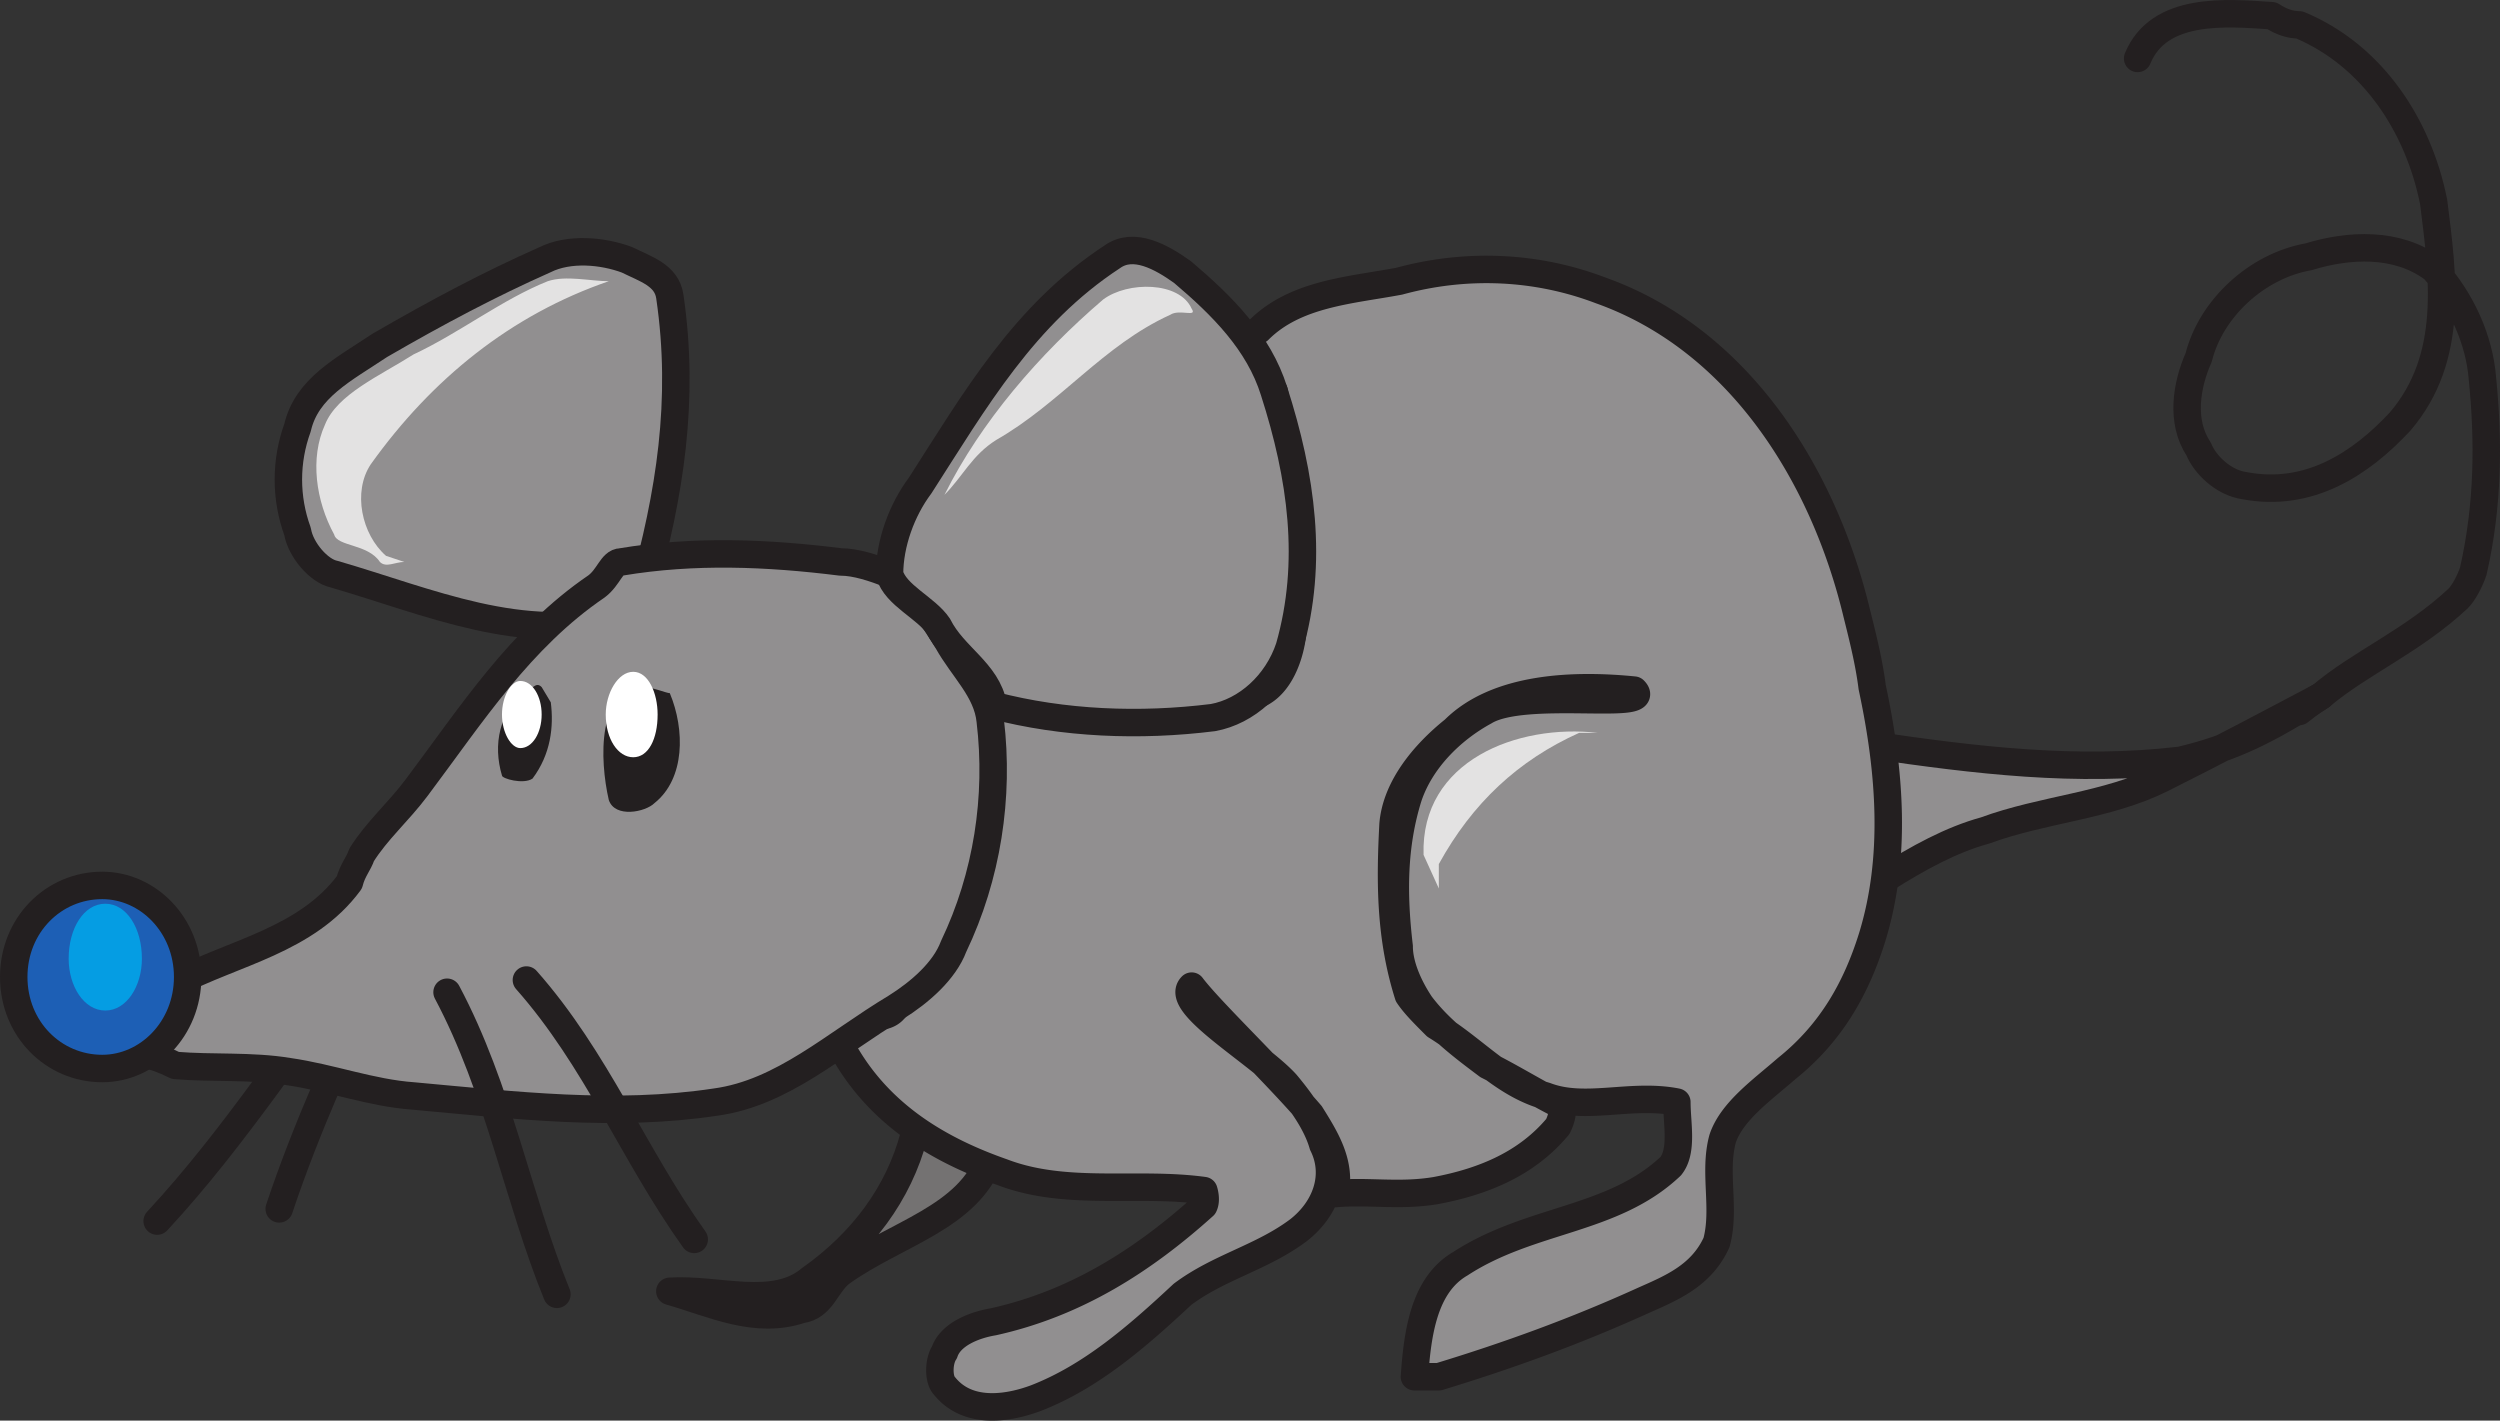
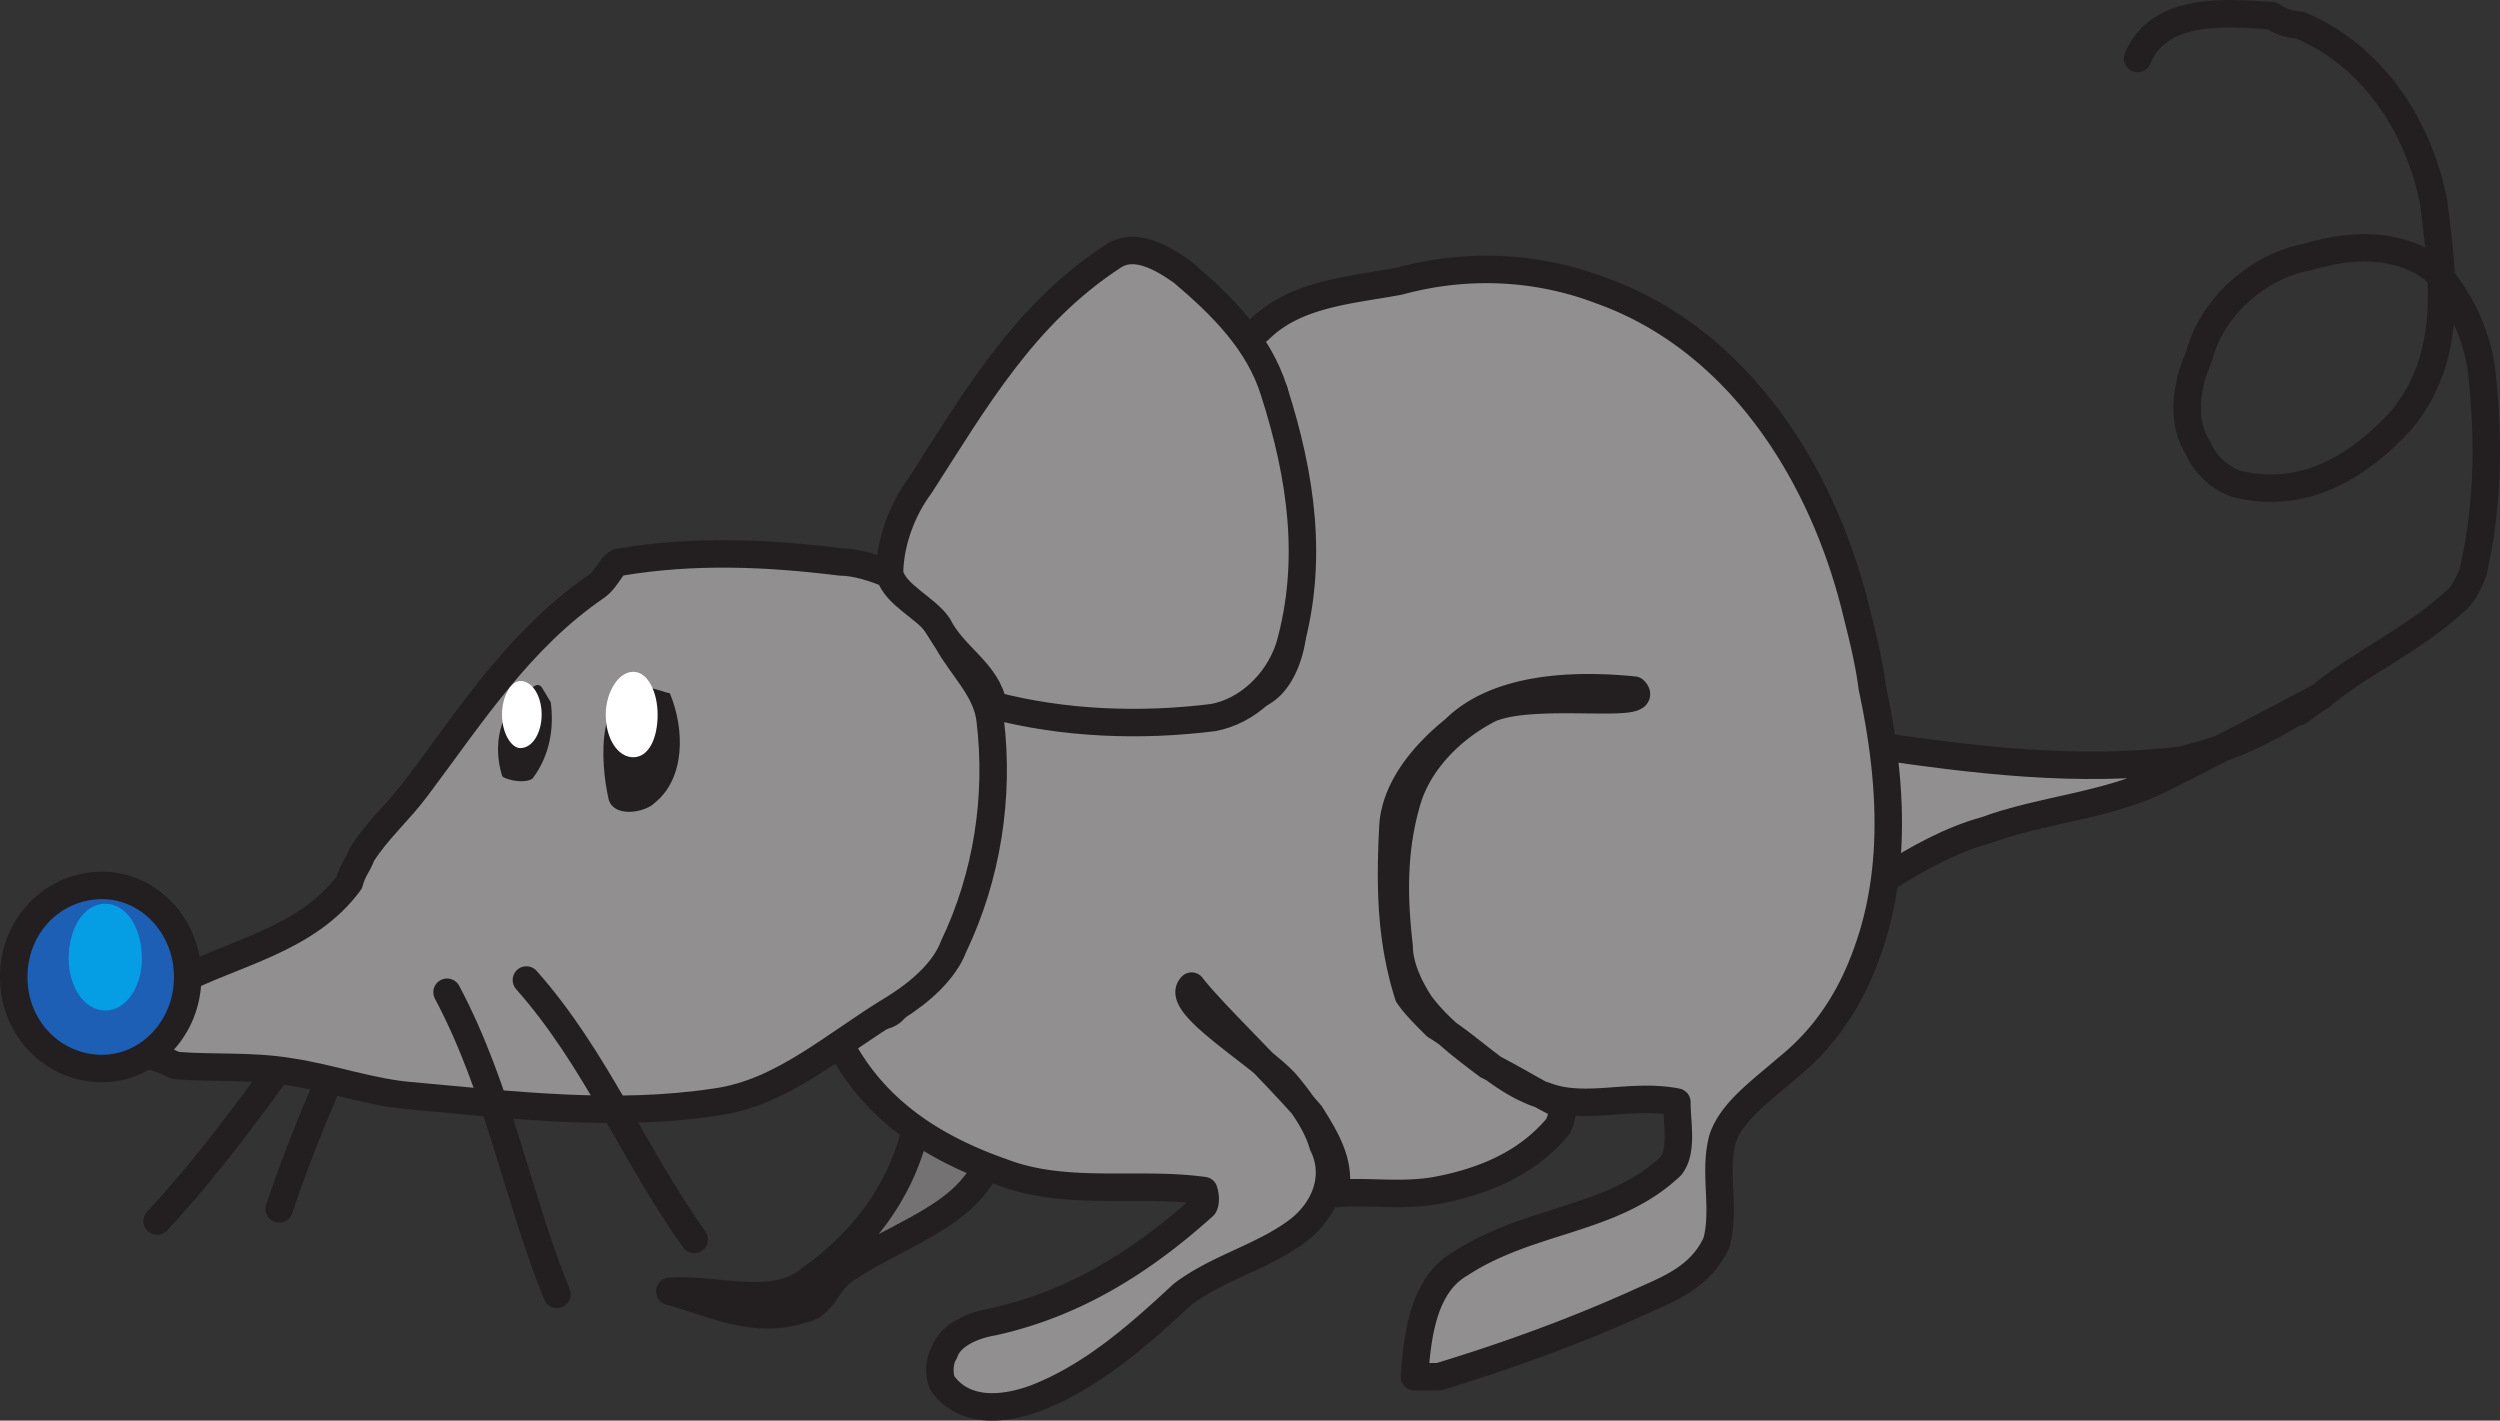
<svg xmlns="http://www.w3.org/2000/svg" width="614.436" height="349.151">
  <rect width="100%" height="100%" fill="#333333" stroke="none" />
  <path fill="none" stroke="#231f20" stroke-linecap="round" stroke-linejoin="round" stroke-miterlimit="10" stroke-width="6.75" d="M90.375 233.364c-17.25 21.75-32.25 45.75-51.75 66.75m30-3c6.75-20.25 15.75-39.75 24.75-59.25" />
  <path fill="#918f90" fill-rule="evenodd" stroke="#231f20" stroke-linecap="round" stroke-linejoin="round" stroke-miterlimit="10" stroke-width="6.75" d="M460.125 183.114c25.5 3.75 50.25 6.75 75.75 3.75 12.75-3 21.75-7.5 34.5-15.75-12.75 6.75-25.5 13.5-39 20.25s-29.25 7.5-43.5 12.75c-8.25 2.25-16.5 6.75-24.75 12-1.5.75-4.5 0-4.5 0-2.25-10.5-.75-20.25.75-30.75" />
  <path fill="#747272" fill-rule="evenodd" stroke="#231f20" stroke-linecap="round" stroke-linejoin="round" stroke-miterlimit="10" stroke-width="6.75" d="M224.625 279.114c-3.75 14.25-12.75 26.25-25.5 35.25-9 7.5-22.5 2.25-34.5 3 10.5 3 21 8.25 32.25 4.5 5.25-.75 6-6 9.75-9 13.5-9.75 31.5-13.5 36.75-28.5-5.25-3.75-12-3.75-17.25-8.25" />
  <path fill="#918f90" fill-rule="evenodd" d="M208.125 252.114a6.813 6.813 0 0 0 0 7.5c9 15 23.25 23.25 38.25 28.5 15.75 6 33 2.25 49.5 4.5 0 0 .75 2.25 0 3.75-15 13.5-31.5 24-51.75 28.5-4.5.75-10.5 3-12 7.5-1.5 2.25-1.5 6.75 0 8.25 6 7.5 16.5 5.25 22.5 3 13.5-5.25 24.75-15 36-25.5 9-6.75 19.5-9 28.5-15.75 6.75-5.25 9.75-13.5 6-21-1.5-5.25-5.25-10.5-9-15-6.75-7.5-27.75-19.5-23.25-24 4.5 6 20.25 21 29.25 31.5 3.75 6 7.5 12 6 19.5 8.25-.75 15.75.75 24.75-.75 12-2.25 22.5-6.75 30-15.75.75-1.5 1.5-3.75.75-5.25-6-3-12-6.75-18-9.75-6-4.5-12-9-16.5-15-3-4.5-5.25-9.75-5.25-14.25-1.5-12.75-1.5-24.75 2.25-36.75 3-9 10.5-16.5 18.75-21 9.75-6 42 0 36.75-5.25-15-1.5-33.75-.75-44.25 9.75-7.5 6-14.25 14.25-15 23.25-.75 14.25-.75 27.75 3.75 42 1.5 2.25 3.75 4.5 6.75 7.5 9.75 6 16.5 14.25 27 17.25 9.75 3.75 21-.75 32.25 1.5 0 5.25 1.5 12-1.5 15.75-14.25 13.5-34.5 12.75-51.75 24-9 5.25-10.5 17.25-11.25 27.75h6c17.25-5.25 33.75-11.25 50.25-18.75 6.75-3 14.25-6 18-14.25 2.25-8.25-.75-17.25 1.5-25.5 2.25-6.75 9.75-12 15.75-17.25 11.25-9 17.25-20.25 21-32.25 6-19.5 4.5-40.5 0-61.5-.75-6-2.25-12-3.75-18-8.25-34.5-29.25-67.5-63-79.5-15.75-6-33-6.75-49.5-2.25-12 2.25-25.5 3-34.5 12-4.5 3-1.5 11.25 3.75 15 .75 2.25-.75 5.25 0 7.5 6 17.25 6 35.25 4.5 52.5-.75 6-3.75 13.5-9.75 15-21 5.25-42 1.5-63.75 2.25-3 9 .75 20.25-3 29.25-4.5 15-12 28.5-21.75 42.75 0 .75.75 1.5.75 2.25-3 4.5-9.75 0-12 4.5" />
  <path fill="none" stroke="#231f20" stroke-linecap="round" stroke-linejoin="round" stroke-miterlimit="10" stroke-width="6.75" d="M208.125 252.114a6.813 6.813 0 0 0 0 7.5c9 15 23.25 23.25 38.25 28.5 15.75 6 33 2.25 49.5 4.5 0 0 .75 2.25 0 3.75-15 13.5-31.5 24-51.75 28.5-4.5.75-10.5 3-12 7.5-1.5 2.25-1.5 6.75 0 8.25 6 7.5 16.5 5.25 22.5 3 13.5-5.25 24.75-15 36-25.5 9-6.75 19.5-9 28.5-15.75 6.75-5.25 9.75-13.5 6-21-1.5-5.25-5.25-10.5-9-15-6.75-7.5-27.75-19.5-23.25-24 4.5 6 20.25 21 29.25 31.5 3.75 6 7.5 12 6 19.5 8.25-.75 15.75.75 24.75-.75 12-2.25 22.5-6.75 30-15.75.75-1.5 1.5-3.75.75-5.25-6-3-12-6.75-18-9.75-6-4.5-12-9-16.5-15-3-4.5-5.25-9.75-5.25-14.25-1.5-12.75-1.5-24.75 2.25-36.75 3-9 10.5-16.5 18.75-21 9.75-6 42 0 36.75-5.25-15-1.5-33.75-.75-44.25 9.75-7.5 6-14.25 14.25-15 23.25-.75 14.25-.75 27.75 3.75 42 1.5 2.25 3.75 4.5 6.75 7.5 9.75 6 16.5 14.25 27 17.25 9.75 3.75 21-.75 32.25 1.5 0 5.25 1.5 12-1.5 15.75-14.25 13.5-34.5 12.75-51.75 24-9 5.25-10.5 17.25-11.25 27.75h6c17.25-5.25 33.75-11.25 50.25-18.75 6.75-3 14.25-6 18-14.25 2.25-8.25-.75-17.25 1.5-25.5 2.25-6.75 9.75-12 15.75-17.25 11.25-9 17.25-20.25 21-32.25 6-19.5 4.5-40.5 0-61.5-.75-6-2.25-12-3.75-18-8.25-34.5-29.25-67.5-63-79.5-15.75-6-33-6.75-49.5-2.25-12 2.25-25.5 3-34.5 12-4.5 3-1.5 11.25 3.75 15 .75 2.25-.75 5.25 0 7.5 6 17.25 6 35.25 4.5 52.5-.75 6-3.75 13.5-9.75 15-21 5.25-42 1.5-63.75 2.25-3 9 .75 20.25-3 29.25-4.5 15-12 28.5-21.75 42.75 0 .75.75 1.5.75 2.25-3 4.5-9.75 0-12 4.5zm0 0" />
-   <path fill="#918f90" fill-rule="evenodd" d="M93.375 84.864c-9 6-18 10.5-20.25 20.25-3 8.25-3 17.25 0 25.5.75 4.5 5.25 9.75 9 10.5 23.25 6.75 46.5 17.25 70.5 10.5 2.25 0 4.5-3.75 5.25-6 6.75-24 10.5-47.25 6.75-72.75-.75-5.25-6-6.75-10.5-9-6-2.25-14.25-3-20.25 0-13.5 6-26.25 12.75-40.5 21" />
-   <path fill="none" stroke="#231f20" stroke-linecap="round" stroke-linejoin="round" stroke-miterlimit="10" stroke-width="6.75" d="M93.375 84.864c-9 6-18 10.5-20.25 20.25-3 8.25-3 17.25 0 25.5.75 4.5 5.25 9.75 9 10.5 23.25 6.75 46.5 17.25 70.5 10.5 2.25 0 4.5-3.75 5.25-6 6.75-24 10.5-47.25 6.75-72.75-.75-5.25-6-6.75-10.5-9-6-2.25-14.25-3-20.25 0-13.5 6-26.25 12.75-40.5 21zm0 0" />
  <path fill="#918f90" fill-rule="evenodd" d="M146.625 144.114c-18.75 12.75-30.75 31.5-44.25 49.5-4.5 6-9.75 10.5-13.5 16.5-.75 2.25-2.25 3.75-3 6.75-10.5 14.25-28.5 17.25-42.75 24.75-4.5 3-8.25 4.5-9 9.75 0 2.25-1.5 6 .75 7.5 3 .75 5.25 1.5 8.25 3 9 .75 18.75 0 27.75 1.5 10.5 1.5 20.25 5.25 30.75 6 24.75 2.25 49.5 5.25 74.25 1.5 16.5-2.25 29.25-14.25 44.25-23.25 6-3.75 12-9 14.25-15 8.25-17.25 11.25-36.75 9-55.5-.75-7.5-6.75-12.75-10.5-19.5-3.75-6-7.5-12-14.25-16.5-3.75-1.5-8.25-3-12-3-18-2.25-36-3-54 0-2.25 0-3 3.75-6 6" />
  <path fill="none" stroke="#231f20" stroke-linecap="round" stroke-linejoin="round" stroke-miterlimit="10" stroke-width="6.75" d="M146.625 144.114c-18.75 12.75-30.75 31.5-44.25 49.5-4.5 6-9.75 10.5-13.5 16.5-.75 2.25-2.25 3.75-3 6.75-10.5 14.25-28.5 17.25-42.75 24.75-4.5 3-8.25 4.5-9 9.75 0 2.25-1.5 6 .75 7.5 3 .75 5.25 1.5 8.25 3 9 .75 18.75 0 27.75 1.5 10.5 1.5 20.25 5.25 30.75 6 24.75 2.25 49.5 5.25 74.25 1.5 16.5-2.25 29.25-14.25 44.25-23.25 6-3.75 12-9 14.25-15 8.25-17.25 11.25-36.75 9-55.5-.75-7.5-6.75-12.75-10.5-19.5-3.75-6-7.5-12-14.25-16.5-3.75-1.5-8.25-3-12-3-18-2.25-36-3-54 0-2.25 0-3 3.75-6 6zm0 0" />
  <path fill="#918f90" fill-rule="evenodd" d="M273.375 63.114c-21.75 14.25-33.75 35.25-47.25 56.25-4.5 6-7.5 14.25-7.5 21.75 1.5 5.25 9 8.25 12 12.75 3.75 7.5 12 11.25 13.5 19.5 17.25 4.5 36 5.25 54 3 8.25-1.5 15.75-8.25 18.75-17.25 6-21 3-42-3.75-63-3.75-12-12.75-21-22.5-29.25-5.25-3.75-12-7.5-17.25-3.75" />
  <path fill="none" stroke="#231f20" stroke-linecap="round" stroke-linejoin="round" stroke-miterlimit="10" stroke-width="6.75" d="M273.375 63.114c-21.75 14.25-33.75 35.25-47.25 56.25-4.5 6-7.5 14.25-7.5 21.75 1.5 5.25 9 8.25 12 12.75 3.75 7.5 12 11.25 13.5 19.5 17.25 4.5 36 5.25 54 3 8.25-1.5 15.75-8.25 18.75-17.25 6-21 3-42-3.75-63-3.75-12-12.75-21-22.5-29.25-5.25-3.75-12-7.5-17.25-3.75zm282 116.25c1.5 0 7.5-4.5 9.75-4.5 3.75-3 5.25-3.75 5.25-3.75 9.75-8.25 22.5-13.5 33.75-24 1.5-1.5 3-4.5 3.75-6.75 3.75-16.5 3.75-32.25 2.25-47.25-.75-9.75-5.25-19.5-12-27-9-6.75-21-6-30.75-3-12.75 2.25-24 12.75-27 24.75-3 6.75-4.5 15.75 0 22.5 1.5 3.75 6 8.25 11.25 9 15.75 3 28.5-5.25 38.25-15.75 13.5-15.75 10.5-36 8.25-54-3.75-18.75-15-36-33-43.5-2.25 0-4.5-.75-6.75-2.25-11.25-.75-27.75-2.25-33 10.5" />
  <path fill="#231f20" fill-rule="evenodd" d="M158.625 168.864c-12 0-11.25 18-9 27.75 1.5 4.5 9 3 11.25.75 7.5-6 7.5-18 3.75-27-.75 0-4.5-1.5-6-1.5m-25.5 0c-1.5-1.5-2.25.75-3.75.75-6.75 5.25-8.25 13.5-6 21 0 .75 5.25 2.25 7.5.75 4.5-6 5.25-12.75 4.5-18.75l-2.25-3.75" />
  <path fill="#fff" fill-rule="evenodd" d="M155.625 186.114c3.75 0 6-4.5 6-10.5 0-5.25-2.25-10.5-6-10.5s-6.75 5.25-6.75 10.5c0 6 3 10.5 6.75 10.5m-27.75-2.25c3 0 5.25-3.75 5.25-8.25s-2.25-8.25-5.25-8.25c-2.25 0-4.5 3.75-4.5 8.25s2.25 8.25 4.5 8.25" />
  <path fill="#1d5fb5" fill-rule="evenodd" d="M25.125 262.614c11.25 0 21-9.75 21-22.5s-9.75-22.5-21-22.5c-12 0-21.75 9.75-21.75 22.5s9.75 22.5 21.75 22.5" />
  <path fill="none" stroke="#231f20" stroke-linecap="round" stroke-linejoin="round" stroke-miterlimit="10" stroke-width="6.75" d="M25.125 262.614c11.25 0 21-9.75 21-22.5s-9.75-22.5-21-22.5c-12 0-21.75 9.75-21.75 22.5s9.75 22.5 21.75 22.5zm0 0" />
  <path fill="#059de3" fill-rule="evenodd" d="M25.875 248.364c5.25 0 9-6 9-12.75 0-7.5-3.75-13.5-9-13.5s-9 6-9 13.5c0 6.75 3.75 12.75 9 12.75" />
-   <path fill="#e3e2e2" fill-rule="evenodd" d="M99.375 138.114c-2.25 0-4.5 1.5-6 0-3-4.5-10.5-3.75-11.25-6.75-4.5-8.25-6-18.75-2.25-27 3-7.5 13.5-12 21.75-17.25 11.25-5.25 21.75-13.5 33-18 4.5-1.5 10.5 0 15 0-24 8.25-43.5 24-58.5 45-4.5 6.75-2.25 17.25 3.75 22.5l4.5 1.5m132.75-16.5c9-18 23.25-34.5 39-48 6-4.5 18.75-4.5 21.75 2.25 1.5 2.25-3 0-5.25 1.5-16.5 7.5-27 21.75-42.75 30.75-6 3.75-8.25 9-12.75 13.5m117.75 88.5c-.75-23.25 23.25-32.25 42.75-30h-4.5c-15 6.75-26.25 17.25-34.5 32.25v6l-3.75-8.25" />
  <path fill="none" stroke="#231f20" stroke-linecap="round" stroke-linejoin="round" stroke-miterlimit="10" stroke-width="6.75" d="M109.875 243.864c12.75 24 17.25 50.25 27 74.25m-7.5-77.25c17.25 19.5 26.25 42.75 41.25 63.75" />
</svg>